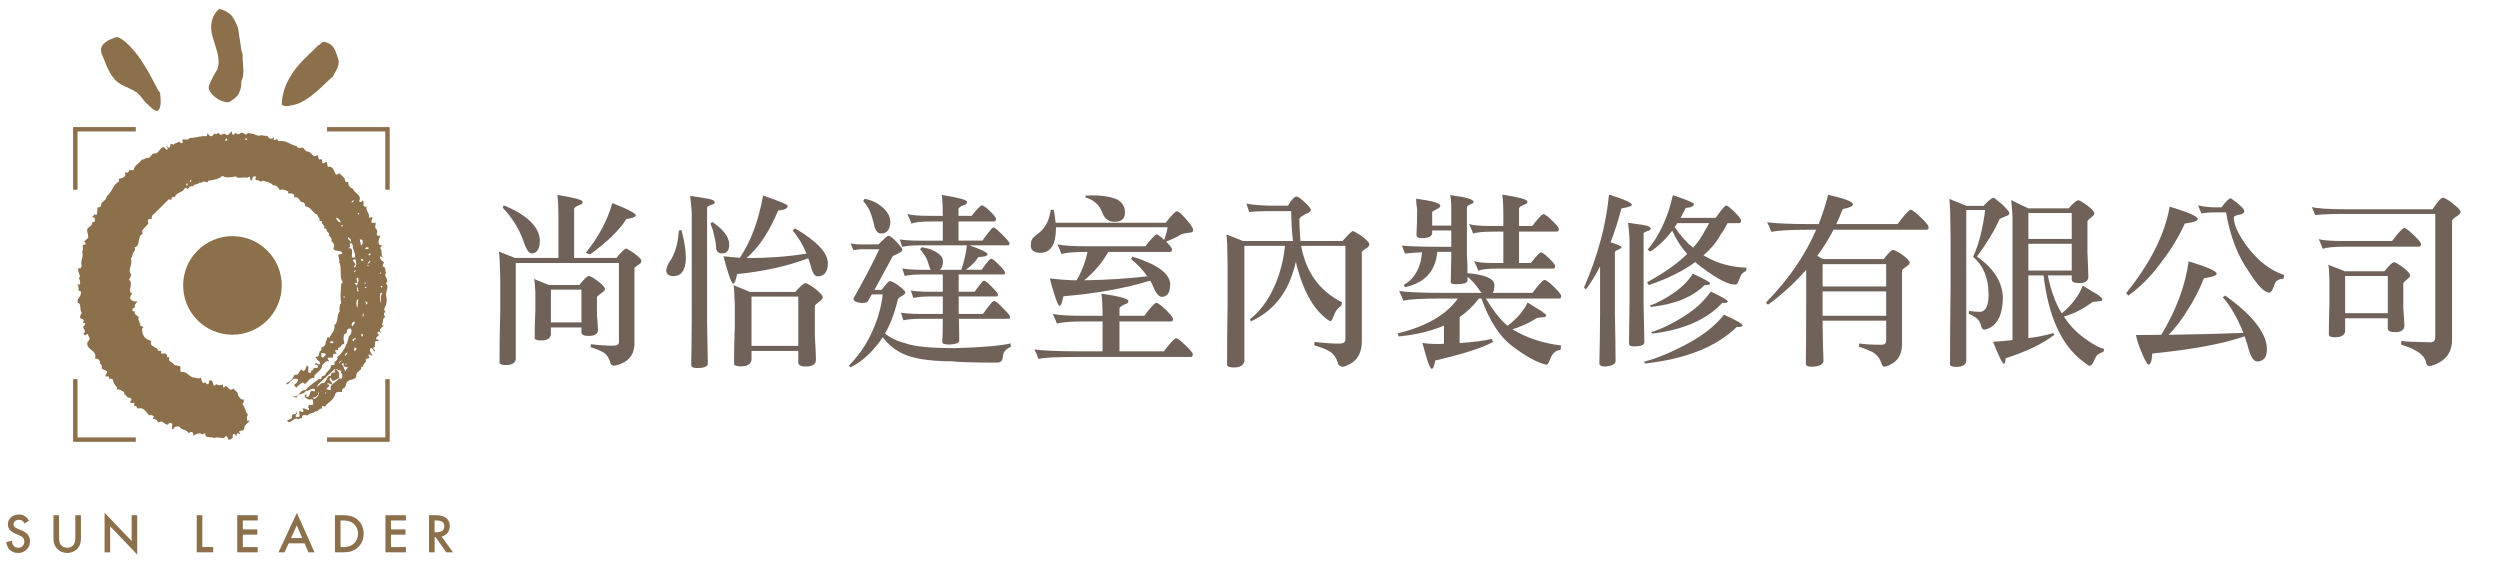
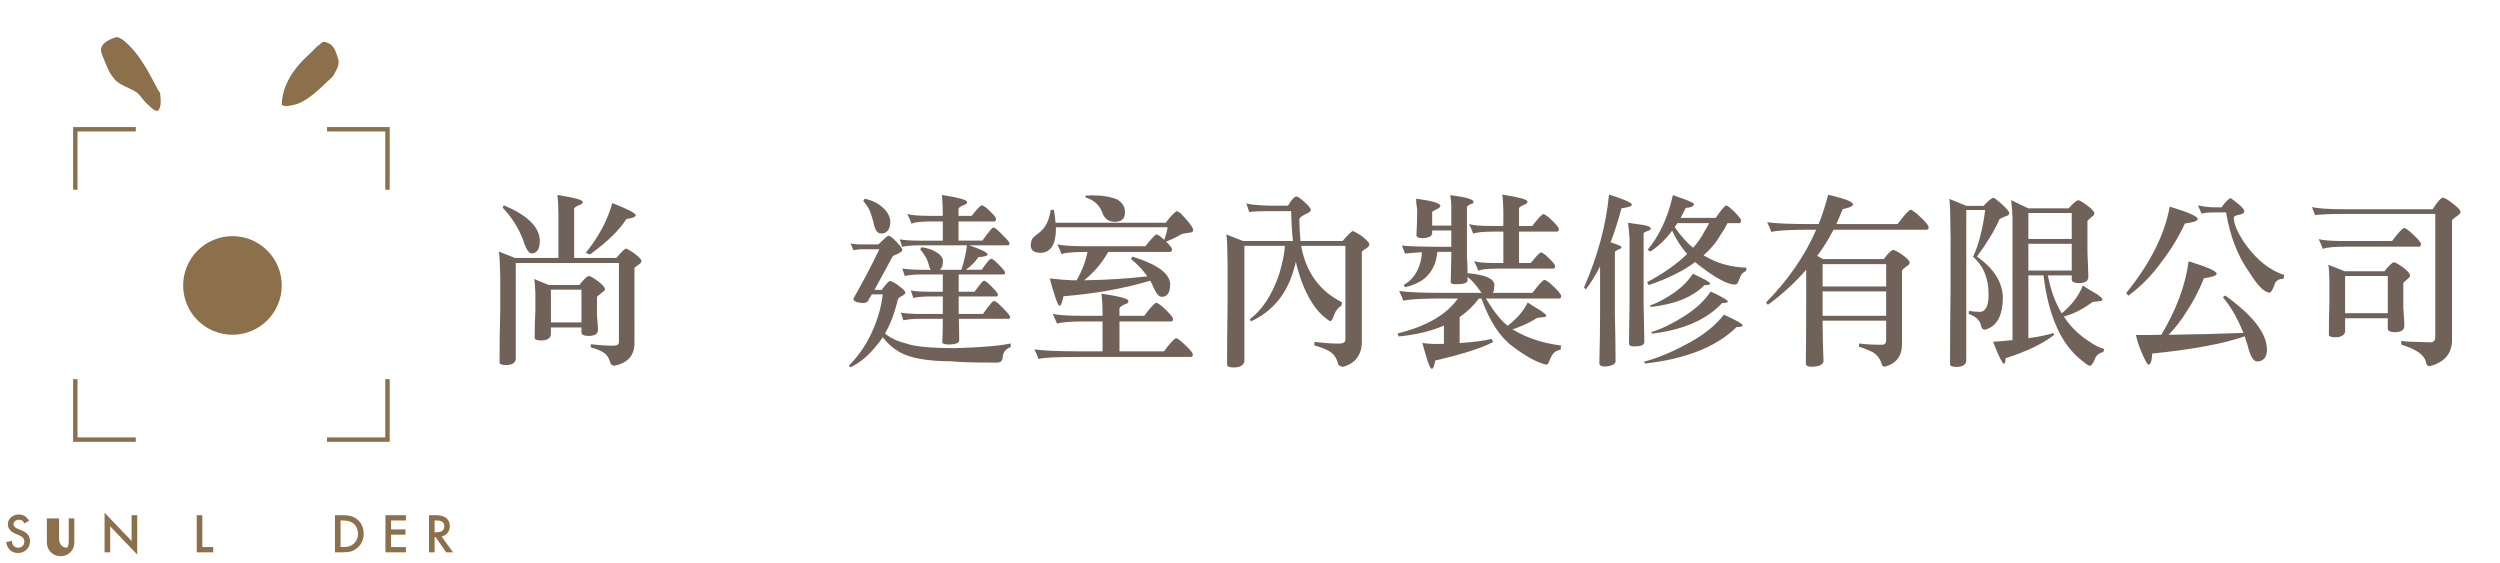
<svg xmlns="http://www.w3.org/2000/svg" version="1.1" id="圖層_1" x="0px" y="0px" width="284px" height="64px" viewBox="0 0 284 64" enable-background="new 0 0 284 64" xml:space="preserve">
  <g>
    <g>
      <g>
        <path fill="#8C6F4B" d="M3.297,59.153L2.782,59.46c-0.097-0.168-0.188-0.277-0.276-0.328c-0.091-0.059-0.208-0.088-0.352-0.088     c-0.177,0-0.323,0.051-0.439,0.15S1.54,59.417,1.54,59.565c0,0.207,0.152,0.373,0.458,0.498l0.421,0.172     c0.342,0.139,0.592,0.307,0.75,0.506c0.158,0.201,0.238,0.445,0.238,0.734c0,0.387-0.13,0.709-0.388,0.961     c-0.261,0.256-0.583,0.383-0.969,0.383c-0.366,0-0.668-0.109-0.906-0.326c-0.235-0.217-0.382-0.523-0.439-0.916l0.644-0.143     c0.029,0.248,0.08,0.42,0.153,0.514c0.131,0.182,0.322,0.273,0.573,0.273c0.198,0,0.362-0.066,0.494-0.199     c0.131-0.133,0.196-0.301,0.196-0.504c0-0.082-0.012-0.158-0.034-0.227c-0.022-0.066-0.059-0.131-0.106-0.188     c-0.049-0.057-0.11-0.111-0.188-0.16C2.361,60.894,2.27,60.847,2.165,60.8l-0.406-0.168c-0.577-0.244-0.865-0.6-0.865-1.07     c0-0.316,0.121-0.58,0.362-0.793c0.242-0.215,0.543-0.322,0.903-0.322C2.645,58.446,3.024,58.683,3.297,59.153z" />
-         <path fill="#8C6F4B" d="M6.709,58.528v2.537c0,0.361,0.06,0.627,0.178,0.793c0.177,0.242,0.425,0.363,0.745,0.363     c0.322,0,0.571-0.121,0.748-0.363c0.118-0.162,0.177-0.426,0.177-0.793v-2.537h0.636v2.713c0,0.445-0.138,0.811-0.414,1.098     c-0.312,0.32-0.693,0.48-1.146,0.48s-0.834-0.16-1.144-0.48c-0.276-0.287-0.415-0.652-0.415-1.098v-2.713H6.709z" />
+         <path fill="#8C6F4B" d="M6.709,58.528v2.537c0,0.361,0.06,0.627,0.178,0.793c0.177,0.242,0.425,0.363,0.745,0.363     c0.118-0.162,0.177-0.426,0.177-0.793v-2.537h0.636v2.713c0,0.445-0.138,0.811-0.414,1.098     c-0.312,0.32-0.693,0.48-1.146,0.48s-0.834-0.16-1.144-0.48c-0.276-0.287-0.415-0.652-0.415-1.098v-2.713H6.709z" />
        <path fill="#8C6F4B" d="M11.879,62.743v-4.5l3.073,3.215v-2.93h0.636v4.471l-3.073-3.207v2.951H11.879z" />
        <path fill="#8C6F4B" d="M22.983,58.528v3.617h1.239v0.598h-1.875v-4.215H22.983z" />
-         <path fill="#8C6F4B" d="M29.275,59.126h-1.689v1.014h1.641v0.598h-1.641v1.408h1.689v0.598H26.95v-4.215h2.325V59.126z" />
-         <path fill="#8C6F4B" d="M34.597,61.72h-1.804l-0.47,1.023h-0.686l2.085-4.479l2.012,4.479H35.04L34.597,61.72z M34.337,61.122     l-0.625-1.434l-0.654,1.434H34.337z" />
        <path fill="#8C6F4B" d="M38.05,62.743v-4.215h0.884c0.425,0,0.759,0.043,1.005,0.127c0.264,0.08,0.503,0.221,0.718,0.416     c0.435,0.396,0.652,0.918,0.652,1.564c0,0.648-0.227,1.172-0.68,1.572c-0.228,0.199-0.466,0.34-0.715,0.418     c-0.233,0.078-0.563,0.117-0.991,0.117H38.05z M38.686,62.146h0.287c0.285,0,0.522-0.031,0.712-0.09     c0.189-0.064,0.36-0.166,0.513-0.303c0.313-0.287,0.47-0.658,0.47-1.117c0-0.463-0.154-0.836-0.464-1.125     c-0.278-0.256-0.688-0.385-1.23-0.385h-0.287V62.146z" />
        <path fill="#8C6F4B" d="M46.111,59.126h-1.689v1.014h1.641v0.598h-1.641v1.408h1.689v0.598h-2.325v-4.215h2.325V59.126z" />
        <path fill="#8C6F4B" d="M50.163,60.946l1.304,1.797h-0.777l-1.203-1.725h-0.115v1.725h-0.636v-4.215h0.745     c0.557,0,0.959,0.105,1.206,0.314c0.273,0.232,0.409,0.541,0.409,0.922c0,0.299-0.085,0.555-0.256,0.77     S50.443,60.888,50.163,60.946z M49.371,60.464h0.202c0.603,0,0.903-0.23,0.903-0.691c0-0.43-0.293-0.646-0.879-0.646h-0.227     V60.464z" />
      </g>
    </g>
    <g>
      <g>
-         <path fill-rule="evenodd" clip-rule="evenodd" fill="#8C6F4B" d="M36.478,43.058c0.055-0.066,0.031-0.205,0.064-0.297     c0.154-0.023,0.248-0.102,0.396-0.133c0.123-0.465,0.697-0.602,0.66-1.123c0.092-0.041,0.227-0.035,0.365-0.033     c0.072-0.117,0.031-0.16,0.031-0.328c0.135-0.109,0.246-0.238,0.363-0.365c-0.004-0.082-0.018-0.158-0.066-0.199     c0.695-0.559,1.141-1.369,1.354-2.408c0.234-0.105,0.357-0.578,0.234-0.828c-0.434-0.102-0.482,0.178-0.498,0.496     c-0.494,0.09-0.354,0.748-0.266,1.189c-0.07,0.059-0.131,0.131-0.295,0.098c-0.025,0.264-0.244,0.33-0.43,0.432     c-0.029,0.121,0.057,0.176,0,0.23c-0.123,0.02-0.209-0.084-0.297,0c-0.051,0.232,0.184,0.328,0.133,0.461     c-0.1-0.023-0.143-0.098-0.297-0.064c-0.139,0.074-0.059,0.361-0.166,0.463c-0.141-0.059-0.383-0.033-0.531,0     c-0.049,0.221,0.137,0.217,0.137,0.396c-0.275-0.063-0.398,0.039-0.564,0.229c-0.047,0.055-0.17,0.15-0.199,0.199     c-0.049,0.082-0.021,0.211-0.064,0.297c-0.205,0.404-0.65,0.623-0.826,0.926c0,0.078,0,0.154,0,0.23     c-0.635-0.037-0.697,0.496-1.09,0.695c-0.053-0.068-0.117-0.127-0.197-0.164c-0.352,0.102-0.553,0.348-0.762,0.594     c-0.072-0.125-0.244-0.152-0.232-0.365c0.195-0.133,0.406-0.256,0.432-0.561c-0.684-0.455-0.943,0.641-1.389,0.527     c0.08-0.213,0.406-0.268,0.596-0.461c0.176-0.18,0.26-0.426,0.396-0.629c0.439,0.141,0.502-0.375,0.727-0.561     c0.172-0.027,0.123,0.162,0.297,0.133c0.229-0.104,0.275-0.385,0.365-0.629c0.357,0.191,0.029,0.469,0.197,0.826     c0.102-0.023,0.096,0.059,0.197,0.033c0.119-0.023,0.074-0.211,0.133-0.297c0.189,0.01,0.199-0.152,0.264-0.264     c0.121,0,0.242,0,0.363,0c0.086-0.037,0.107-0.135,0.098-0.264c-0.029-0.123-0.205-0.104-0.328-0.135     c-0.025-0.1,0.088-0.061,0.064-0.164c0.244-0.018,0.256,0.242,0.496,0.131c0.078-0.303-0.135-0.316-0.297-0.49     c-0.09-0.102-0.076-0.229-0.23-0.268c0.086-0.141,0.277-0.049,0.395-0.199c0.002-0.197,0.086-0.313,0.1-0.496     c0.082-0.018,0.07-0.127,0.197-0.1c0-0.109,0-0.219,0-0.33c0.182-0.061,0.322-0.162,0.432-0.295     c0.027-0.357,0.193-0.578,0.264-0.893c0.119-0.02,0.125,0.072,0.232,0.066c0.164-0.459,0.715-0.859,0.529-1.453     c0.518-0.197,0.236-1.193,0.625-1.521c-0.057-0.375-0.041-0.762,0.166-0.957c-0.125-0.788-0.041-1.335,0-2.147     c0.078-0.074,0.113-0.197,0.195-0.266c-0.463-0.413-0.063-1.696-0.428-2.212c0.143-0.327-0.168-0.6-0.066-0.895     c0.133-0.053,0.375,0,0.43-0.131c-0.088-0.449-0.949-0.127-1.021-0.594c0.24-0.303-0.016-0.651-0.23-0.791     c0.02-0.08,0.045-0.153,0.031-0.264c-0.068-0.242-0.357-0.259-0.295-0.629c-0.104-0.137-0.35-0.285-0.268-0.496     c-0.07-0.051-0.176-0.067-0.297-0.065c0.027-0.081,0.043-0.176,0.033-0.299c-0.143-0.108-0.297-0.209-0.264-0.493     c-0.033-0.075-0.209-0.012-0.299-0.034c0.15-0.342-0.217-0.438-0.23-0.729c-0.576-0.204-0.678-0.884-1.387-0.954     c0.027-0.352-0.164-0.479-0.463-0.499c-0.125-0.204-0.275-0.385-0.465-0.528c-0.156-0.021-0.23,0.046-0.328,0     c0.02-0.079,0.049-0.151,0.031-0.264c-0.145-0.153-0.42-0.232-0.691-0.166c-0.074-0.07,0.023-0.111,0-0.229     c-0.244-0.132-0.65-0.298-0.959-0.165c-0.189-0.24-0.291-0.568-0.762-0.529c-0.246-0.323-0.727-0.419-1.188-0.528     c-0.082,0.019-0.121,0.079-0.162,0.13c-0.18-0.122-0.383-0.228-0.631-0.197c-0.094-0.118,0.043-0.223,0.033-0.362     c-0.035-0.133-0.23-0.034-0.328-0.032c-0.082,0.116-0.088,0.309-0.135,0.462c-0.168-0.042-0.217-0.2-0.195-0.43     c-0.094,0.017-0.279-0.059-0.23,0.099c-0.451-0.14-1.158,0.171-1.422-0.164c-0.479,0.114-1.122,0.215-1.489-0.067     c-0.354,0.362-0.956,0.473-1.584,0.563c-0.072,0.026-0.042,0.154-0.132,0.163c-0.185,0.01-0.253-0.098-0.461-0.063     c-0.092,0.03-0.19,0.054-0.201,0.165c-0.193-0.158-0.321,0.062-0.46,0.098c-0.269,0.071-0.443,0.08-0.563,0.297     c-0.271-0.108-0.457,0.102-0.528,0.297c-0.105-0.056-0.175-0.154-0.33-0.16c-0.157,0.58-1.004,0.469-1.156,1.054     c-0.14-0.021-0.22,0.024-0.332,0.032c-0.085,0.046,0.022,0.232-0.029,0.232c-0.089,0.078-0.228,0.007-0.334,0     c-0.647,0.616-1.249,1.28-1.913,1.882c-0.014,0.159-0.021,0.25-0.035,0.331c-0.164,0.036-0.383,0.01-0.428,0.166     c0.008,0.134,0.055,0.227,0.063,0.361c-0.187,0.308-0.505,0.491-0.69,0.795c0,0.153-0.019,0.326,0.063,0.396     c-0.688,0.136-0.209,1.44-0.956,1.521c0.232,0.301-0.132,0.516-0.2,0.759c-0.063,0.235-0.037,0.334-0.195,0.462     c0.243,0.765-0.439,1.299,0.034,1.883c-0.076,0.166-0.095,0.391-0.233,0.495c-0.004,0.185,0.122,0.166,0.166,0.298     c0.16,0.496-0.385,1.261,0.229,1.356c-0.177,0.094-0.266,0.279-0.295,0.527c0.112,0.267,0.436,0.448,0.824,0.331     c-0.065,0.229-0.38,0.387-0.263,0.691c-0.078,0.082-0.185,0.125-0.297,0.164c0,0.068,0,0.137,0,0.199     c0.033,0.09,0.134,0.111,0.263,0.1c-0.104,0.424,0.374,0.475,0.463,0.693c0.008,0.016-0.066,0.164-0.066,0.164     c0.015,0.205,0.271,0.455,0.231,0.795c0.172,0.031,0.313,0.088,0.363,0.232c-0.124-0.037-0.106,0.07-0.164,0.098     c0.002,0.813,0.399,1.23,1.058,1.387c-0.314,0.73,0.698,0.594,0.792,1.125c0.11,0,0.221,0,0.331,0     c0.008,0.111-0.024,0.268,0.031,0.33c0.338-0.07,0.691-0.059,0.629,0.363c0.049,0.049,0.168,0.029,0.264,0.031     c-0.01,0.111-0.052,0.191-0.032,0.332c0.136,0.25,0.507,0.262,0.596,0.561c0.247,0.025,0.473,0.074,0.692,0.133     c0.004,0.227-0.018,0.482,0.033,0.66c0.822-0.158,0.963,0.729,1.717,0.627c0.033,0.1,0.2,0.066,0.297,0.1     c0.146,0.012,0.185-0.08,0.297-0.1c0.028,0.258,0.099,0.477,0.233,0.629c0.111,0.012,0.14-0.059,0.197-0.1     c0.13,0.057,0.18,0.197,0.329,0.23c0.197-0.01,0.111-0.307,0.199-0.43c0.047,0.002,0.094,0.006,0.101-0.031     c0.314,0.066,0.283,0.34,0.362,0.592c0.169,0.029,0.271-0.014,0.298-0.131c0.25,0.096,0.515,0.193,0.725,0     c0.096,0.074,0.039,0.297,0.103,0.398c0.141-0.023,0.142-0.188,0.297-0.197c0.224,0.168,0.517,0.664,0.824,0.262     c0.132,0.311,0.562,0.318,0.529,0.795c0.152,0.186,0.303,0.555,0.627,0.461c0.117,0.217-0.031,0.457-0.131,0.563     c0.35,0.266,0.313,0.92,0.662,1.189c-0.15,0.105-0.145,0.361-0.133,0.627c0.051,0.082,0.229,0.012,0.295,0     c-0.102,0.309-0.422,0.391-0.563,0.662c-0.029,0.164-0.049,0.348-0.131,0.461c-0.146,0.061-0.371,0.045-0.496,0.131     c-0.018,0.168,0.158,0.15,0.133,0.33c-0.102-0.041-0.154-0.133-0.33-0.098c-0.104,0.018-0.049,0.191-0.102,0.266     c-0.119-0.045-0.119-0.209-0.294-0.199c-0.166,0.023-0.132,0.244-0.132,0.426c-0.145,0.092-0.217,0.252-0.498,0.203     c-0.066-0.145-0.11-0.309-0.229-0.398c-0.166,0-0.175,0.156-0.267,0.232c-0.375,0.016-0.803-0.172-1.121,0     c-0.306-0.203-1.102,0.086-0.992-0.529c-0.187-0.021-0.268,0.064-0.331,0.164c-0.215-0.377-0.909-0.018-1.024,0.102     c-0.037-0.074,0.045-0.479-0.295-0.43c-0.139-0.008-0.139,0.125-0.267,0.129c-0.175-0.428-0.873-0.332-1.054-0.758     c-0.346-0.025-0.6,0.041-0.661,0.297c-0.095,0.029-0.086-0.047-0.168-0.033c-0.011-0.207,0.06-0.336,0.034-0.563     c-0.058-0.084-0.171-0.115-0.33-0.098c-0.078,0.074-0.123,0.186-0.264,0.199c-0.291-0.068-0.582-0.566-0.925-0.264     c-0.223-0.09-0.3-0.496-0.627-0.365c-0.092-0.092,0.065-0.217,0.065-0.332c-0.105-0.104-0.345-0.174-0.529-0.098     c-0.337-0.318-0.649-1.014-1.256-0.76c-0.118-0.057-0.182-0.168-0.229-0.299c-0.061,0-0.192-0.086-0.231,0     c-0.086-0.063,0.073-0.164,0.032-0.297c-0.056-0.139-0.385-0.01-0.495-0.098c-0.006-0.168,0.148-0.182,0.166-0.33     c-0.024-0.184-0.164-0.254-0.397-0.23c-0.172-0.113-0.228-0.35-0.46-0.396c0.007-0.076,0.05-0.123,0.031-0.232     c-0.258-0.109-0.47-0.354-0.794-0.297c-0.066-0.064-0.021-0.188,0-0.266c-0.297-0.186-0.436-0.529-0.529-0.924     c-0.103-0.045-0.292-0.045-0.396,0c0.012-0.129,0.002-0.246-0.066-0.297c-0.133,0-0.267,0-0.396,0     c0.063-0.215,0.251-0.301,0.231-0.596c-0.188-0.139-0.519-0.139-0.628-0.361c0.105-0.24-0.053-0.439-0.199-0.531     c0.104-0.379-0.218-0.529-0.558-0.561c0.333-0.908-0.972-0.949-0.862-1.75c0.025-0.18,0.264-0.293,0.264-0.492     c0.004-0.195-0.186-0.229-0.164-0.5c-0.237-0.061-0.241,0.111-0.396,0.135c-0.033-0.066-0.059-0.143-0.133-0.168     c0.003-0.137,0.155-0.129,0.165-0.264c-0.015-0.236-0.21-0.297-0.198-0.561c0.06-0.117,0.193-0.158,0.231-0.297     c0.017-0.16-0.18-0.109-0.265-0.166c0.019-0.113,0.089-0.176,0.1-0.297c-0.116-0.115-0.348-0.115-0.431-0.264     c-0.01-0.275,0.144-0.387,0.201-0.596c-0.313-0.205,0.015-1.051-0.463-1.09c-0.141-0.573,0.447-0.661,0.363-1.29     c-0.064-0.055-0.175-0.068-0.267-0.098c0.058-0.316-0.073-0.603-0.134-0.695c0.075-0.068,0.159,0.035,0.299,0     c0.051-0.315-0.055-0.649-0.13-0.727c-0.025-0.11,0.12-0.056,0.13-0.13c-0.043-0.336-0.244-0.668-0.23-0.959     c0.082-0.027,0.176-0.043,0.298-0.031c0.041-0.082,0.065-0.179,0.134-0.231c-0.246-0.555,0.277-1.101,0.03-1.655     c0.131-0.146,0.113-0.489,0.066-0.723c0.047-0.099,0.25-0.037,0.329-0.099c0.006-0.173-0.057-0.276-0.164-0.333     c0.159-0.14,0.323-0.272,0.463-0.427c0.04-0.405-0.163-0.564-0.1-0.993c0.182-0.271,0.582-0.322,0.563-0.793     c0.093,0.091,0.175-0.021,0.264-0.034c0.075-0.215,0.066-0.583-0.264-0.494c0.016-0.19,0.239-0.178,0.264-0.362     c0.055,0.044,0.11,0.085,0.232,0.063c0.124-0.183,0.058-0.559,0.1-0.824c0.121,0.024,0.14-0.058,0.262-0.034     c0.125-0.071,0.186-0.212,0.165-0.428c0.222-0.264,0.58-0.392,0.63-0.826c0.598-0.414,0.688-1.337,1.387-1.651     c-0.032-0.13-0.048-0.241,0.031-0.331c0.324-0.028,0.553-0.154,0.694-0.365c-0.004-0.14-0.065-0.241,0-0.361     c0.105-0.007,0.142,0.058,0.265,0.033c0.086-0.066,0.173-0.135,0.165-0.299c0.158,0.054,0.331,0.028,0.498,0     c0.125-0.585,0.674-0.756,0.956-1.188c0.269,0.081,0.437-0.276,0.725-0.165c0.262-0.101,0.357-0.37,0.564-0.528     c0.617,0.154,0.736-0.681,1.122-0.693c0.24-0.009,0.217,0.204,0.43,0.297c0.154-0.118,0.02-0.349-0.1-0.396     c0.162-0.119,0.167,0.206,0.396,0.133c0.133-0.066,0.009-0.39,0.164-0.429c0.125,0.018,0.21,0.075,0.299,0.131     c0.066-0.254,0.437-0.203,0.595-0.364c0.16-0.018,0.128,0.16,0.265,0.165c0.081,0.005,0.102-0.052,0.164-0.066     c-0.007-0.177-0.055-0.271,0.033-0.396c0.268,0.079,0.653,0.119,0.759-0.131c0.591,0.025,1.249-0.266,1.885-0.201     c0.11-0.021,0.105-0.158,0.098-0.297c0.217,0.062,0.223,0.306,0.463,0.297c0.173-0.004,0.272-0.189,0.395-0.33     c0.138,0.247,0.31-0.032,0.465-0.065c0.032,0.113,0.083,0.202,0.197,0.23c0.197,0,0.286-0.11,0.465-0.132     c0.116,0.057,0.14,0.21,0.359,0.168c0.208-0.106,0.285-0.336,0.498-0.431c-0.032,0.172-0.053,0.336,0.1,0.395     c0.14-0.002,0.178-0.106,0.231-0.194c0.195,0.009,0.199,0.13,0.363,0.13c0.16,0,0.24-0.158,0.361-0.166     c0.229-0.017,0.256,0.144,0.496,0.198c0.152,0.021,0.145-0.119,0.232-0.162c0.479,0.033,0.857,0.176,1.223,0.326     c0.346-0.18,0.572,0.033,1.023,0c0.055,0.26,0.498,0.492,0.662,0.166c0.127-0.029-0.047,0.236,0.066,0.299     c0.18,0.02,0.314-0.014,0.328-0.166c0.049,0.116,0.119,0.209,0.199,0.297c0.945-0.144,1.293,0.451,2.078,0.563     c0,0.101,0.072,0.13,0.104,0.199c0.188-0.011,0.42,0.022,0.561-0.033c0.234,0.16,0.266,0.525,0.725,0.461     c0.191,0.173,0.367,0.361,0.563,0.527c0.172,0.008,0.195-0.133,0.396-0.098c0.15,0.056,0.045,0.373,0.164,0.462     c0.156-0.011,0.191-0.04,0.332,0c0.018,0.12,0.055,0.222,0,0.33c0.02,0.035,0.074,0.035,0.064,0.102     c0.264,0.054,0.248-0.173,0.498-0.132c0.064,0.151-0.004,0.44,0.133,0.529c0.582-0.104,0.67,0.523,0.889,0.891     c0.199,0.022,0.256-0.099,0.363-0.167c0.287,0.286,0.674,0.472,0.729,0.989c0.113,0.063,0.16-0.003,0.295,0     c0.012,0.446,0.225,0.682,0.564,0.795c0.121,0.532,1.037,0.673,0.693,1.355c-0.023,0.09,0.063,0.063,0.063,0.13     c0.203,0.026,0.297-0.058,0.332-0.198c0.137,0.111,0.09,0.396,0.1,0.627c0.041,0.101,0.174,0.116,0.33,0.101     c-0.07,0.591,0.371,0.665,0.297,1.257c0.18,0.036,0.195-0.092,0.361-0.067c0.092,0.207-0.242,0.431-0.027,0.66     c0.164,0.04,0.295-0.071,0.396,0c0.068,0.194-0.061,0.318-0.037,0.495c0.023,0.158,0.197,0.23,0.232,0.4     c0.047,0.207-0.135,0.367,0.033,0.561c0.105,0.005,0.242-0.025,0.297,0.031c-0.072,0.359-0.311,0.567-0.098,0.96     c0.043,0.106,0.227,0.079,0.332,0.13c-0.051,0.106-0.199,0.114-0.201,0.266c-0.027,0.172,0.113,0.172,0.133,0.295     c-0.004,0.278-0.031,0.585,0.131,0.697c-0.061,0.078-0.193-0.048-0.328,0c0.021,0.36,0.293,0.474,0.494,0.658     c-0.109,0.162-0.191,0.229-0.166,0.396c0.025,0.136,0.146,0.069,0.232,0.197c0.133,0.198,0.014,0.448,0.164,0.597     c-0.299,0.213,0.102,0.626,0.133,0.923c-0.01,0.11-0.129,0.11-0.133,0.231c-0.02,0.12,0.111,0.19,0.133,0.297     c0.068,0.338-0.205,0.691-0.133,1.156c0.033,0.197,0.064,0.406,0.035,0.728c-0.055,0.535-0.484,0.789-0.1,1.092     c-0.281,0.09-0.186,0.438-0.033,0.594c-0.361,0.066-0.225,0.637-0.396,0.893c0.012,0.074,0.162,0.012,0.23,0.031     c-0.141,0.217-0.719,0.494-0.33,0.826c-0.104,0.1-0.119-0.166-0.297-0.1c-0.035,0.021-0.035,0.076-0.1,0.066     c-0.023,0.189,0.064,0.266,0.199,0.299c-0.125,0.129-0.293,0.215-0.363,0.396c-0.004,0.178,0.229,0.121,0.33,0.199     c-0.066,0.193-0.273,0.051-0.432,0.162c-0.029,0.189-0.053,0.441,0,0.629c-0.105-0.018-0.164,0.01-0.197,0.064     c-0.057,0.244,0.262,0.256,0.168,0.43c-0.264-0.025-0.168-0.404-0.5-0.361c-0.195,0.303,0.131,0.633,0.232,0.857     c-0.127,0.084-0.248-0.268-0.463-0.098c0.01,0.168,0.092,0.262,0.133,0.395c-0.221-0.021-0.365,0.031-0.461,0.131     c0.178,0.432-0.342,0.393-0.264,0.83c-0.078,0-0.154,0-0.232,0c0.023,0.131-0.031,0.188-0.035,0.295     c-0.236,0.215-0.566,0.334-0.527,0.828c-0.18,0.385-0.762,0.281-1.023,0.561c-0.184,0.189-0.105,0.467-0.299,0.693     c-0.203,0.051-0.361,0.277-0.297,0.494c-0.326-0.051-0.623-0.049-0.758,0.166c-0.127,0.766-0.838,0.949-1.191,1.488     c-0.107-0.004-0.125-0.094-0.264-0.07c-0.107,0.016-0.051,0.191-0.064,0.299c-0.42-0.08-0.408,0.42-0.76,0.297     c-0.191,0.26-0.699,0.207-0.893,0.463c-0.285-0.047-0.723-0.127-0.594,0.332c-0.191-0.086-0.293,0.098-0.463,0.098     c-0.072,0-0.135-0.08-0.234-0.064c-0.42,0.063-0.742,0.719-1.021,0.197c0.211-0.074,0.455-0.119,0.561-0.297     c-0.098-0.316,0.104-0.422,0.396-0.428c0.131,0.018,0.057-0.264,0.164-0.168c0.146,0.117-0.205,0.209-0.129,0.463     c0.07,0.143,0.373,0.051,0.43-0.035c0.016-0.225-0.059-0.357-0.035-0.592c0.191-0.025,0.279,0.189,0.463,0.068     c0.045-0.191-0.074-0.213-0.102-0.334c0.209-0.107,0.475,0.121,0.73,0.166c0.072-0.141-0.037-0.26-0.1-0.363     c0.029-0.094,0.102-0.143,0.131-0.232c0.162-0.002,0.35,0.018,0.463-0.033c-0.033-0.217,0.01-0.518-0.131-0.627     c-0.375,0.162-0.709-0.07-0.857-0.33c0.031-0.109,0.09-0.195,0.229-0.197c-0.027,0.08-0.043,0.178-0.033,0.297     c0.502,0.051,0.307-0.6,0.629-0.727c0.096,0.023,0.145,0.1,0.297,0.066c0.086-0.006,0.066-0.111,0.066-0.199     c-0.355-0.283-0.645,0.193-1.059,0.166c-0.143,0.438-0.938,0.227-0.992,0.76c-0.16-0.016-0.303-0.049-0.428-0.098     c0.072-0.139,0.199-0.014,0.299-0.035c0.43-0.096,0.498-0.773,1.09-0.727c0.471-0.486,1.02-0.895,1.584-1.289     C36.357,43.024,36.375,43.081,36.478,43.058z M25.575,15.972c0.131,0.099,0.248-0.047,0.295-0.131     c-0.118,0.029-0.025-0.152-0.129-0.134C25.688,15.798,25.55,15.806,25.575,15.972z M27.886,15.905c0.059,0,0.109,0,0.168,0     c0.008-0.143-0.059-0.208-0.201-0.198C27.853,15.785,27.912,15.806,27.886,15.905z M21.512,20.595     c0.109-0.043,0.027,0.108,0.132,0.064c0.077-0.03,0.107-0.111,0.101-0.228C21.626,20.445,21.602,20.551,21.512,20.595z      M21.28,21.09c-0.003-0.099,0.097-0.232-0.032-0.264C21.12,20.857,21.107,21.099,21.28,21.09z M39.943,22.974     c0.1,0.058,0.203-0.11,0.268-0.197C40.111,22.72,39.939,22.826,39.943,22.974z M40.804,24.361     c0.07-0.078-0.074-0.146-0.133-0.196C40.615,24.271,40.652,24.373,40.804,24.361z M38.722,25.286     c-0.1-0.276-0.248-0.501-0.563-0.561C38.269,24.991,38.4,25.233,38.722,25.286z M38.755,25.747     c0.125,0.006,0.178-0.066,0.195-0.165C38.865,25.51,38.746,25.62,38.755,25.747z M39.88,27.5c0.074-0.279-0.17-0.453-0.363-0.563     C39.457,27.188,39.753,27.324,39.88,27.5z M41,27.864c0.275,0.002,0.225-0.504,0.133-0.662c-0.051,0.091-0.148-0.046-0.266,0     C40.939,27.431,40.949,27.704,41,27.864z M39.746,27.631c-0.02,0.167,0.031,0.255,0.035,0.396     c-0.012,0.094-0.264,0.11-0.168,0.199c0.059-0.101,0.18,0.02,0.268,0c0.225,0.215,0.055,0.625,0.098,1.023     c0.121,0,0.242,0,0.363,0c0.045-0.599-0.313-0.879-0.266-1.385c-0.055-0.111-0.119-0.209-0.195-0.301     C39.914,27.665,39.802,27.623,39.746,27.631z M41.496,28.259c0.072,0.063,0.242,0.021,0.363,0.033c0-0.066,0-0.131,0-0.197     C41.669,28.075,41.5,28.086,41.496,28.259z M41.859,28.952c0.037,0.009,0.055,0.038,0.066,0.066     c0.107-0.026,0.176-0.091,0.199-0.197C42.027,28.748,41.876,28.841,41.859,28.952z M41,29.45     c-0.01,0.174,0.145,0.186,0.299,0.197c-0.066-0.134-0.104-0.188-0.166-0.267C41.113,29.425,41.062,29.443,41,29.45z      M40.076,29.581c0.123,0.13,0.201,0.304,0.299,0.463c-0.031,0.13-0.217,0.111-0.164,0.329c0.416-0.018,0.24-0.662,0.164-0.923     C40.226,29.444,40.134,29.496,40.076,29.581z M41.761,29.945c0.094,0.041,0.406-0.249,0.264-0.333     C41.96,29.747,41.798,29.78,41.761,29.945z M41.761,30.242c0.074,0.009,0.125-0.009,0.129-0.068     c-0.076-0.01-0.07-0.101-0.129-0.13C41.787,30.158,41.701,30.181,41.761,30.242z M40.175,30.936     c0.133-0.022,0.238-0.071,0.232-0.23C40.269,30.719,40.224,30.83,40.175,30.936z M43.181,31.133     c0.02-0.09,0.137-0.083,0.133-0.197C43.205,30.936,43.05,31.097,43.181,31.133z M40.507,31.594     c-0.025,0.234,0.072,0.349,0.131,0.499c-0.121,0.02-0.252,0.034-0.363,0.063c0.078,0.108,0.166,0.208,0.264,0.297     c0.092-0.265,0.316-0.679,0.1-0.957C40.65,31.584,40.572,31.582,40.507,31.594z M41.398,32.124     c-0.006,0.083,0.051,0.104,0.098,0.133c0.047-0.043,0.051-0.162-0.033-0.164C41.458,32.116,41.435,32.129,41.398,32.124z      M43.281,32.686c0.094-0.027,0.148-0.094,0.166-0.197c-0.066,0-0.133,0-0.199,0C43.224,32.586,43.304,32.586,43.281,32.686z      M41.431,32.75c0.08-0.051,0.223-0.041,0.23-0.164C41.531,32.586,41.416,32.602,41.431,32.75z M40.507,32.686     c0.15,0.123-0.078,0.427,0.197,0.427c-0.002-0.055,0.008-0.102,0.033-0.13c-0.166-0.021-0.074-0.213-0.033-0.297     C40.609,32.657,40.603,32.657,40.507,32.686z M43.181,33.348c0.02,0.363-0.057,0.825,0.1,1.056     c0.012-0.409-0.076-0.913,0.166-1.091C43.343,33.18,43.304,33.322,43.181,33.348z M39.052,33.809     c0.082,0.002,0.137-0.02,0.166-0.066c-0.082-0.018-0.121-0.08-0.166-0.133C39.017,33.713,39.05,33.686,39.052,33.809z      M40.572,34.962c0.105-0.254,0.063-0.664,0.133-0.956C40.378,34.004,40.486,34.778,40.572,34.962z M41.562,34.601     c0.107-0.002,0.111-0.111,0.199-0.131c-0.033-0.133-0.129-0.197-0.23-0.264C41.515,34.36,41.589,34.435,41.562,34.601z      M41.232,35.991c0.086-0.059,0.07-0.221,0.066-0.367c-0.031,0-0.066,0-0.1,0C41.222,35.735,41.156,35.933,41.232,35.991z      M40.044,37.079c0.035-0.221,0.35-0.291,0.23-0.563C40.05,36.546,39.81,36.899,40.044,37.079z M41.068,38.202     c0.055,0,0.109,0,0.164,0c0.021-0.176-0.029-0.279-0.164-0.299C41.011,38.013,41.052,38.085,41.068,38.202z M40.044,38.532     c-0.014,0.137,0.01,0.234,0.131,0.234c0.072-0.051,0.057-0.295,0.199-0.166c-0.035-0.098,0.051-0.23,0-0.232     C40.255,38.415,40.179,38.503,40.044,38.532z M37.5,38.929c0.098,0.055,0.246,0.094,0.365,0.033     c0.016-0.104-0.049-0.129-0.068-0.195C37.628,38.751,37.503,38.776,37.5,38.929z M40.238,39.854c0.17,0,0.219-0.113,0.27-0.232     c-0.066-0.055-0.078-0.166-0.232-0.133C40.212,39.56,40.253,39.733,40.238,39.854z M39.183,40.415     c0.164-0.061,0.238-0.201,0.301-0.363C39.314,40.103,39.175,40.187,39.183,40.415z M36.507,40.116     c-0.051,0.117,0.029,0.246,0,0.432c0.082,0.029,0.143,0.076,0.268,0.066c-0.01-0.207,0.227-0.17,0.229-0.365     C36.884,40.089,36.789,40.089,36.507,40.116z M38.492,41.341c0.082-0.168,0.234-0.271,0.361-0.398     C38.65,40.968,38.472,41.202,38.492,41.341z M38.822,41.405c0.281,0.16,0.215,0.67,0.529,0.795     c-0.17-0.189,0.092-0.346,0.195-0.463c-0.195-0.021-0.709-0.082-0.461-0.43c-0.076-0.012-0.123-0.051-0.232-0.035     C38.855,41.333,38.847,41.376,38.822,41.405z M39.251,41.405c0.031,0,0.064,0,0.1,0c-0.008-0.059,0.031-0.164-0.068-0.133     C39.273,41.319,39.238,41.337,39.251,41.405z M37.599,44.313c-0.271-0.656,0.652-0.887,0.924-1.322     c0.109,0.057,0.211,0.02,0.33,0c0.043-0.223,0.084-0.57-0.131-0.627c0.059-0.041,0.025-0.172,0.066-0.23     c-0.277-0.055-0.482-0.18-0.758-0.23c-0.525,0.48-1.082,1.014-1.588,1.484c-0.172,0.158-0.391,0.338-0.43,0.561     c0.201-0.066,0.404-0.502,0.762-0.428c0.371-0.152,0.299-0.756,0.725-0.857c0.051,0.002,0.025,0.082,0.1,0.064     c-0.037-0.313,0.105-0.441,0.432-0.396c0.018-0.121-0.047-0.328,0.029-0.395c0.242,0.078,0.408,0.236,0.463,0.492     c0.051,0.238-0.096,0.396,0.033,0.496c-0.334,0.113-0.871,0.703-0.957-0.033c-0.371,0.146,0.014,0.451,0.133,0.598     c0.018,0.113-0.029,0.168-0.098,0.195c-0.125-0.027-0.428-0.328-0.463-0.033c0.076,0.025,0.242,0.006,0.264,0.164     c-0.127,0.143-0.275,0.256-0.396,0.4C37.242,44.208,37.474,44.353,37.599,44.313z M36.177,44.81     c-0.189,0.117-0.25,0.363-0.594,0.33c0.008,0.104,0.025,0.197,0.133,0.197c0.225-0.172,0.482-0.309,0.527-0.658     c-0.061-0.016-0.004-0.152-0.133-0.1C36.111,44.681,36.152,44.737,36.177,44.81z M36.904,44.71     c0.084,0.006,0.137-0.018,0.168-0.064c-0.039-0.01-0.023-0.039,0-0.066C36.962,44.569,36.912,44.614,36.904,44.71z" />
        <circle fill-rule="evenodd" clip-rule="evenodd" fill="#8C6F4B" cx="26.405" cy="32.426" r="5.6" />
-         <path fill-rule="evenodd" clip-rule="evenodd" fill="#8C6F4B" d="M24.914,1.002c0.037-0.005,0.043,0.012,0.044,0.031     c0.474,0.087,0.848,0.301,1.188,0.582c0.358,0.299,0.587,0.825,0.777,1.294c0.021,0.051,0.08,0.114,0.09,0.152     c0.107,0.381,0.102,0.786,0.184,1.168c0.105,0.497,0.15,1.123,0.229,1.508c0.029,0.149,0.115,0.28,0.137,0.432     c0.025,0.173-0.018,0.377,0,0.552c0.02,0.196,0.033,0.37,0.047,0.554c0.039,0.572,0.07,1.146-0.047,1.599     c-0.025,0.103-0.127,0.23-0.137,0.341c-0.029,0.297-0.002,0.658-0.137,1.014c-0.045,0.117-0.08,0.228-0.137,0.34     c-0.139,0.262-0.271,0.443-0.64,0.706c-0.217,0.154-0.405,0.317-0.595,0.337c-0.344,0.042-0.943-0.215-1.143-0.337     c-0.482-0.3-0.978-0.824-1.048-1.199c-0.067-0.351,0.111-0.556,0.228-0.831c0.205-0.48,0.369-0.768,0.64-1.199     c0.193-0.306,0.282-0.745,0.228-1.323c-0.087-0.943-0.521-1.902-0.73-2.767C23.83,2.871,24.028,1.753,24.914,1.002z" />
        <path fill-rule="evenodd" clip-rule="evenodd" fill="#8C6F4B" d="M36.757,4.742c1.297,0.203,1.408,1.254,1.703,2.107     c0.086,0.705-0.326,1.221-0.629,1.812c-0.844,0.76-1.846,1.844-2.955,2.566c-0.609,0.396-1.045,0.63-1.84,0.758     c-0.25,0.042-0.469,0.095-0.672,0.065c-0.115-0.016-0.227-0.136-0.359-0.098c0.02-1.686,0.717-3.027,1.658-4.248     c0.535-0.69,1.193-1.293,1.84-1.908c0.219-0.21,0.412-0.439,0.627-0.625c0.035-0.03,0.111-0.048,0.133-0.066     C36.404,4.99,36.533,4.805,36.757,4.742z" />
        <path fill-rule="evenodd" clip-rule="evenodd" fill="#8C6F4B" d="M17.945,12.58c-0.315,0.061-0.575-0.178-0.777-0.361     c-0.103-0.09-0.203-0.185-0.312-0.288c-0.046-0.041-0.108-0.092-0.154-0.143c-0.051-0.053-0.118-0.104-0.156-0.144     c-0.369-0.406-0.678-0.919-1.129-1.225c-0.021-0.015-0.099,0.021-0.115,0c-0.01-0.009,0.012-0.063,0-0.073     c-0.769-0.42-1.629-0.664-2.256-1.293c-0.059-0.141-0.173-0.229-0.272-0.36c-0.416-0.537-0.712-1.329-0.974-1.979     c-0.161-0.402-0.447-0.873-0.271-1.366c0.194-0.551,1.098-0.97,1.673-1.117c0.104-0.026,0.066-0.024,0.156,0     c0.56,0.15,1.153,0.751,1.594,1.226c0.479,0.516,0.867,1.056,1.206,1.58c0.188,0.293,0.383,0.579,0.545,0.865     c0.404,0.717,0.801,1.456,1.205,2.229c0.073,0.14,0.156,0.289,0.272,0.398C18.219,11.049,18.415,12.13,17.945,12.58z" />
      </g>
      <polyline fill="none" stroke="#8C6F4B" stroke-width="0.5" points="8.556,21.554 8.556,14.685 15.425,14.685   " />
      <polyline fill="none" stroke="#8C6F4B" stroke-width="0.5" points="15.425,49.94 8.556,49.94 8.556,43.071   " />
      <polyline fill="none" stroke="#8C6F4B" stroke-width="0.5" points="44.019,43.071 44.019,49.94 37.15,49.94   " />
      <polyline fill="none" stroke="#8C6F4B" stroke-width="0.5" points="37.15,14.685 44.019,14.685 44.019,21.554   " />
    </g>
  </g>
  <g>
    <g>
      <path fill="#706259" d="M66.195,22.937c0,0.171-0.124,0.3-0.367,0.344c-0.406,0.17-0.606,0.318-0.606,0.447v5.571h4.801    c0.588-0.704,0.955-1.067,1.118-1.067c0.16,0.064,0.446,0.236,0.871,0.514c0.548,0.427,0.831,0.704,0.853,0.875    c0,0.17-0.101,0.32-0.287,0.427c-0.182,0.106-0.345,0.236-0.504,0.385V39.1c-0.04,1.323-0.792,2.135-2.294,2.456    c-0.323-0.063-0.464-0.215-0.464-0.427c-0.142-0.47-0.367-0.812-0.668-1.025c-0.326-0.236-0.853-0.449-1.56-0.662    c0.018-0.128,0.04-0.234,0.04-0.342c1.012,0.127,1.843,0.171,2.511,0.171c0.446,0,0.671-0.13,0.671-0.406v-8.988H58.591v10.953    c-0.08,0.426-0.465,0.641-1.114,0.641c-0.407,0-0.649-0.086-0.729-0.215c0-2.006,0.018-3.97,0.08-5.891v-3.865    c-0.041-1.645-0.08-2.626-0.164-2.927l1.825,0.727h4.947v-4.866c0-0.94-0.04-1.708-0.12-2.285    C65.222,22.447,66.195,22.702,66.195,22.937z M61.328,27.292c0,0.599-0.102,0.983-0.305,1.196    c-0.159,0.214-0.363,0.299-0.646,0.299c-0.327,0-0.65-0.556-1.016-1.686c-0.504-1.281-1.256-2.455-2.25-3.503    c0.021-0.085,0.062-0.192,0.123-0.277C59.89,24.433,61.248,25.755,61.328,27.292z M62.34,32.375h3.469    c0.526-0.663,0.889-1.004,1.092-1.024c0.186,0.021,0.548,0.232,1.096,0.64c0.486,0.385,0.73,0.682,0.73,0.854    c0,0.127-0.124,0.257-0.324,0.383c-0.327,0.257-0.529,0.407-0.588,0.492v2.134c0.08,0.832,0.12,1.366,0.12,1.603    c0,0.47-0.363,0.704-1.053,0.704c-0.53,0-0.813-0.128-0.831-0.385v-0.576h-3.469v0.833c-0.08,0.427-0.443,0.642-1.093,0.642    c-0.406,0-0.671-0.066-0.751-0.215c0-1.066,0.021-2.114,0.08-3.139v-2.07c-0.04-0.875-0.08-1.389-0.16-1.559L62.34,32.375z     M66.053,32.909h-3.469v3.714h3.469V32.909z M72.233,24.454c-0.04,0.192-0.384,0.341-1.074,0.427    c-0.81,1.28-2.188,2.604-4.115,4.013c-0.16-0.043-0.324-0.084-0.505-0.17c1.459-1.795,2.472-3.694,3.02-5.658    C71.344,23.77,72.233,24.24,72.233,24.454z" />
-       <path fill="#706259" d="M77.913,29.406c-0.043,1.28-0.508,1.944-1.379,1.965c-0.548,0-0.831-0.214-0.853-0.641    c0.022-0.343,0.182-0.726,0.486-1.153c0.406-0.619,0.667-1.388,0.831-2.285c0.04-0.383,0.08-0.746,0.124-1.108    c0.08,0,0.16-0.022,0.283-0.065C77.728,27.25,77.913,28.34,77.913,29.406z M80.425,22.574c0.508,0.085,0.77,0.235,0.77,0.406    c0,0.127-0.12,0.234-0.345,0.277c-0.363,0.127-0.526,0.234-0.526,0.298V36.56c0.041,2.24,0.062,3.799,0.084,4.739    c0,0.342-0.429,0.512-1.26,0.512c-0.424,0-0.628-0.129-0.628-0.385c0.022-0.789,0.04-2.411,0.062-4.933V24.154    c-0.04-0.641-0.101-1.281-0.181-1.9C79.045,22.34,79.717,22.447,80.425,22.574z M82.838,27.784c0,0.662-0.265,1.003-0.792,1.003    c-0.486,0-0.707-0.255-0.707-0.769c0-0.191-0.044-0.449-0.102-0.79c-0.084-0.341-0.164-0.704-0.265-1.11    c-0.124-0.341-0.203-0.575-0.265-0.727c0.124-0.106,0.204-0.17,0.226-0.17C82.188,26.076,82.838,26.929,82.838,27.784z     M84.054,29.279c1.255-1.881,2.13-4.25,2.634-7.068c1.865,0.641,2.798,1.025,2.798,1.174c0,0.3-0.363,0.47-1.096,0.535    c-0.972,2.368-2.167,4.163-3.585,5.4c2.471,0,4.743-0.17,6.812-0.511c-0.446-1.067-0.977-1.944-1.564-2.626    c0-0.022,0.083-0.107,0.265-0.236c2.475,1.451,3.709,2.755,3.731,3.929c0,0.685-0.182,1.132-0.548,1.345    c-0.164,0.13-0.362,0.17-0.649,0.17c-0.323,0-0.588-0.447-0.809-1.386c-0.081-0.215-0.142-0.447-0.225-0.662    c-2.392,0.896-5.088,1.495-8.086,1.793c-0.141,0.726-0.287,1.089-0.446,1.089c-0.083,0-0.226-0.256-0.429-0.812    c-0.323-0.981-0.544-1.751-0.667-2.305C82.798,29.194,83.426,29.236,84.054,29.279z M85.208,33.164h5.132    c0.566-0.641,0.951-0.981,1.176-1.003c0.182,0.021,0.566,0.256,1.154,0.684c0.526,0.427,0.792,0.746,0.792,0.917    c0,0.15-0.102,0.299-0.305,0.428c-0.324,0.256-0.526,0.427-0.588,0.513v3.521c0.08,1.366,0.124,2.221,0.124,2.627    c0,0.513-0.385,0.768-1.118,0.79c-0.566,0-0.871-0.148-0.889-0.427v-1.347h-5.313v1.047c-0.102,0.47-0.486,0.704-1.176,0.704    c-0.447,0-0.729-0.085-0.81-0.234c0-1.431,0.018-2.818,0.081-4.185v-2.731c-0.041-1.154-0.081-1.859-0.142-2.072L85.208,33.164z     M90.685,39.292v-5.595h-5.313v5.595H90.685z" />
      <path fill="#706259" d="M101.812,27.442c0.446,0.47,0.69,0.769,0.69,0.94c0,0.149-0.222,0.319-0.65,0.511    c-0.203,0.086-0.345,0.15-0.424,0.192c-0.893,1.665-1.601,2.946-2.087,3.844h0.81c0.508-0.662,0.813-1.003,0.933-1.003    c0.181,0,0.508,0.17,0.955,0.49c0.526,0.384,0.809,0.662,0.809,0.811c0,0.129-0.142,0.277-0.407,0.407    c-0.261,0.127-0.402,0.255-0.446,0.384c-0.363,1.538-0.849,2.838-1.459,3.864c0.57,0.491,1.361,0.876,2.392,1.132    c0.977,0.363,2.86,0.533,5.636,0.533c3.023-0.086,5.11-0.277,6.246-0.533c0,0.212,0,0.341,0.04,0.385    c-0.204,0.085-0.406,0.19-0.588,0.363c-0.204,0.19-0.305,0.447-0.345,0.746c0,0.447-0.222,0.684-0.667,0.684    c-2.882,0-4.584-0.063-5.11-0.149c-2.798,0-4.805-0.363-6.021-1.09c-0.711-0.405-1.317-0.961-1.843-1.643    c-0.243,0.383-0.486,0.704-0.73,0.981c-0.914,1.131-1.887,1.942-2.939,2.434c-0.083-0.063-0.124-0.129-0.164-0.192    c1.013-1.046,1.844-2.199,2.454-3.479c0.77-1.58,1.216-3.116,1.379-4.611h-1.238c-0.163,0.255-0.283,0.47-0.367,0.618    c-0.08,0.256-0.301,0.363-0.708,0.363c-0.689-0.042-1.013-0.213-1.013-0.512c1.132-1.985,2.105-3.844,2.939-5.595h-2.209    c-0.225,0.022-0.469,0.065-0.73,0.106c-0.123-0.277-0.225-0.533-0.327-0.769c0.406,0.087,0.711,0.106,0.955,0.106h2.21    c0.646-0.64,1.031-0.981,1.114-0.981C101.104,26.78,101.405,27.016,101.812,27.442z M99.844,23.236    c0.853,0.577,1.3,1.259,1.3,2.028c-0.022,0.513-0.164,0.854-0.406,1.046c-0.142,0.15-0.363,0.214-0.668,0.214    c-0.406,0-0.689-0.406-0.831-1.218c-0.185-0.704-0.366-1.237-0.548-1.601c-0.163-0.277-0.367-0.577-0.628-0.876    c0.04-0.063,0.102-0.148,0.182-0.256C98.894,22.725,99.442,22.937,99.844,23.236z M112.071,23.621    c0.708,0.641,1.074,1.067,1.074,1.237c0,0.214-0.083,0.299-0.225,0.299h-4.032v2.178h2.715c0.326-0.491,0.671-0.918,0.994-1.303    c0.12-0.127,0.203-0.192,0.265-0.192c0.08,0,0.222,0.086,0.425,0.259c0.81,0.767,1.277,1.259,1.397,1.493    c0,0.192-0.062,0.276-0.16,0.276h-4.421c1.379,0.472,2.087,0.813,2.087,1.025c0,0.172-0.363,0.278-1.053,0.32    c-0.327,0.514-0.792,1.003-1.419,1.432h1.803c0.283-0.429,0.567-0.791,0.849-1.11c0.102-0.086,0.186-0.148,0.226-0.148    c0.08,0,0.203,0.085,0.385,0.212c0.711,0.662,1.114,1.11,1.198,1.325c0,0.17-0.062,0.255-0.142,0.255h-5.131v1.963h1.804    c0.286-0.403,0.57-0.767,0.853-1.109c0.102-0.086,0.181-0.148,0.221-0.148c0.084,0,0.204,0.085,0.389,0.213    c0.707,0.661,1.114,1.111,1.194,1.323c0,0.171-0.062,0.256-0.142,0.256h-4.318v1.987h2.758c0.323-0.47,0.667-0.919,0.994-1.304    c0.12-0.106,0.203-0.17,0.261-0.17c0.084,0,0.225,0.086,0.429,0.234c0.809,0.77,1.274,1.259,1.397,1.517    c0,0.191-0.062,0.276-0.164,0.276h-5.654c0.018,0.728,0.041,1.538,0.041,2.457c0,0.276-0.367,0.426-1.075,0.467    c-0.566,0-0.853-0.084-0.853-0.297c0.043-0.514,0.062-1.388,0.062-2.627h-2.533c-0.853,0-1.499,0.064-1.945,0.172    c-0.083-0.257-0.163-0.535-0.287-0.876c0.428,0.086,1.176,0.15,2.232,0.15h2.533v-1.987h-1.419c-0.831,0-1.481,0.065-1.927,0.172    c-0.08-0.235-0.16-0.514-0.283-0.854c0.429,0.086,1.158,0.148,2.21,0.148h1.419v-1.963h-2.37c-0.853,0-1.502,0.063-1.949,0.172    c-0.08-0.234-0.16-0.513-0.283-0.855c0.424,0.085,1.176,0.15,2.231,0.15h1.013c-0.102-0.129-0.182-0.321-0.225-0.534    c-0.12-0.428-0.261-0.769-0.403-0.983c-0.142-0.255-0.345-0.511-0.588-0.811c0.04-0.063,0.102-0.148,0.181-0.234    c0.548,0.086,0.995,0.213,1.339,0.385c0.708,0.342,1.075,0.746,1.075,1.194c0,0.471-0.124,0.813-0.367,0.983h2.453    c0.345-1.047,0.548-1.965,0.628-2.777h-5.411c-0.832,0-1.481,0.064-1.945,0.171c-0.084-0.255-0.164-0.533-0.265-0.853    c0.424,0.086,1.154,0.148,2.21,0.148h2.675v-2.178h-1.176c-1.278,0-2.068,0.086-2.37,0.257c-0.145-0.385-0.305-0.748-0.486-1.111    c0.486,0.151,1.335,0.215,2.511,0.215h1.521v-0.085c0-0.94-0.04-1.708-0.102-2.285c1.905,0.3,2.86,0.555,2.86,0.789    c0,0.171-0.124,0.3-0.345,0.344c-0.406,0.17-0.627,0.318-0.627,0.447v0.79h1.499c0.486-0.641,0.872-1.047,1.114-1.196    c0.04,0,0.084,0.022,0.142,0.022C111.766,23.429,111.908,23.514,112.071,23.621z" />
      <path fill="#706259" d="M135.545,26.14c-0.018,0.148-0.08,0.235-0.204,0.256c-0.689,0.085-1.073,0.171-1.132,0.214    c-0.486,0.3-1.074,0.577-1.724,0.833c-0.041,0-0.062-0.021-0.062-0.044c-0.063-0.041-0.12-0.084-0.164-0.126V27.25    c0.164-0.47,0.305-0.962,0.385-1.43h-12.688v0.127c0,1.814-0.588,2.733-1.724,2.776c-0.73,0-1.114-0.256-1.136-0.791    c0-0.297,0.04-0.554,0.142-0.746c0.04-0.129,0.344-0.406,0.914-0.833c0.646-0.555,1.053-1.388,1.216-2.521h0.345    c0.08,0.47,0.16,0.962,0.203,1.474h12.507c0.649-0.853,1.096-1.301,1.299-1.322c0.079,0.041,0.199,0.127,0.385,0.233    C135.059,25.199,135.545,25.84,135.545,26.14z M131.978,34.765c0.853,0.77,1.277,1.262,1.277,1.474    c0,0.192-0.079,0.277-0.204,0.277h-5.879v3.396h5.049c0.609-0.812,1.034-1.304,1.316-1.474h0.186    c0.141,0.085,0.301,0.214,0.486,0.362c0.85,0.771,1.296,1.24,1.296,1.452c0,0.192-0.08,0.299-0.221,0.299h-12.895    c-2.352,0-3.833,0.064-4.42,0.234c-0.12-0.383-0.283-0.745-0.465-1.089c0.973,0.129,2.657,0.215,5.048,0.215h2.697v-3.396h-1.866    c-1.785,0-2.878,0.086-3.306,0.256c-0.142-0.362-0.305-0.726-0.486-1.108c0.689,0.148,1.887,0.212,3.567,0.212h2.09v-0.086    c0-1.003-0.043-1.813-0.124-2.433c2.029,0.299,3.063,0.577,3.063,0.833c0,0.192-0.123,0.319-0.366,0.362    c-0.425,0.192-0.65,0.363-0.65,0.491v0.832h2.82c0.587-0.812,1.034-1.301,1.317-1.474c0.04,0,0.102,0.022,0.163,0.022    C131.632,34.509,131.796,34.638,131.978,34.765z M131.959,26.972c0.12,0.13,0.222,0.215,0.302,0.278    c0.044,0.064,0.101,0.107,0.164,0.148c0.468,0.47,0.711,0.771,0.711,0.919c0,0.215-0.084,0.3-0.204,0.3h-7.037    c-0.689,1.237-1.6,2.307-2.736,3.225c2.576-0.044,4.968-0.192,7.178-0.451c-0.508-0.725-1.118-1.366-1.847-1.963    c0.044-0.107,0.084-0.191,0.142-0.277c2.78,0.854,4.217,1.879,4.3,3.074c0,0.599-0.101,1.003-0.305,1.218    c-0.163,0.192-0.384,0.277-0.649,0.277c-0.346,0-0.708-0.448-1.075-1.389c-0.079-0.17-0.163-0.318-0.243-0.447    c-2.899,0.874-6.184,1.473-9.854,1.771c-0.141,0.727-0.283,1.089-0.446,1.089c-0.081,0-0.222-0.257-0.425-0.811    c-0.323-0.983-0.548-1.751-0.667-2.307c0.81,0.107,1.663,0.171,2.555,0.215h0.486c0.567-0.984,0.991-2.052,1.234-3.225    c-1.579,0-2.551,0.085-2.958,0.256c-0.124-0.363-0.283-0.727-0.468-1.111c0.65,0.15,1.808,0.215,3.426,0.215h6.569    c0.57-0.727,0.973-1.175,1.237-1.346c0.04,0,0.081,0.022,0.142,0.022C131.632,26.739,131.796,26.844,131.959,26.972z     M126.912,22.659c0.587,0.343,0.889,0.833,0.889,1.474c0,0.726-0.403,1.066-1.176,1.066c-0.687,0-1.176-0.362-1.419-1.088    c-0.323-0.854-0.973-1.409-1.945-1.708c0.04-0.021,0.062-0.085,0.083-0.192c0.345,0,0.566,0,0.686-0.021    C125.249,22.189,126.2,22.361,126.912,22.659z" />
      <path fill="#706259" d="M141.203,27.379h5.676c-0.123-1.068-0.182-2.199-0.203-3.395h-2.573c-1.056,0-1.785,0.041-2.192,0.106    c-0.08-0.258-0.203-0.599-0.322-0.983c0.384,0.129,1.277,0.214,2.673,0.258h2.051c0.385-0.663,0.708-1.004,0.951-1.047    c0.163,0,0.469,0.214,0.911,0.618c0.486,0.429,0.733,0.748,0.733,0.918c0,0.13-0.124,0.236-0.367,0.363    c-0.627,0.277-0.933,0.514-0.933,0.685c0,0.683,0.04,1.493,0.124,2.477h4.782c0.65-0.748,1.035-1.132,1.195-1.132    c0.162,0.063,0.486,0.233,0.933,0.533c0.587,0.448,0.892,0.77,0.914,0.939c0,0.192-0.102,0.341-0.305,0.47    c-0.204,0.106-0.385,0.234-0.548,0.405v10.249c-0.022,1.515-0.751,2.455-2.17,2.838c-0.386-0.085-0.566-0.256-0.566-0.511    c-0.163-0.534-0.447-0.919-0.81-1.175c-0.389-0.277-1.017-0.512-1.866-0.77c0.019-0.127,0.041-0.256,0.041-0.383    c1.092,0.127,2.025,0.192,2.776,0.192c0.486,0,0.729-0.15,0.729-0.471V27.933h-5.027c0.548,2.991,2.087,5.125,4.642,6.406    c-0.021,0.17-0.039,0.321-0.079,0.405c-0.244,0.128-0.469,0.363-0.672,0.704c-0.102,0.215-0.199,0.449-0.302,0.727    c-0.083,0.192-0.185,0.299-0.305,0.318c-1.661-1.022-2.921-3.095-3.771-6.254c-0.039-0.171-0.083-0.363-0.101-0.533    c-0.103,0.427-0.204,0.789-0.306,1.11c-0.809,2.688-2.414,4.589-4.823,5.699c0-0.042-0.044-0.127-0.102-0.255    c1.419-1.09,2.533-2.776,3.303-5.061c0.384-1.238,0.609-2.327,0.671-3.268h-4.602v13.11c-0.102,0.469-0.49,0.704-1.176,0.704    c-0.445,0-0.71-0.085-0.791-0.235c0-2.349,0.019-4.655,0.058-6.918v-4.525c-0.019-1.943-0.058-3.097-0.142-3.438L141.203,27.379z" />
      <path fill="#706259" d="M167.396,22.937c0,0.129-0.084,0.192-0.226,0.214c-0.322,0.13-0.486,0.256-0.526,0.363v5.637    c0.04,0.299,0.063,0.94,0.063,1.879c1.966,0.171,2.979,0.598,3.059,1.302c0,0.3-0.04,0.556-0.079,0.727    c-0.04,0.106-0.08,0.17-0.103,0.214h4.501c0.609-0.812,1.034-1.303,1.316-1.474c0.041,0,0.103,0.021,0.164,0.021    c0.163,0.085,0.323,0.213,0.509,0.342c0.849,0.769,1.273,1.259,1.273,1.474c0,0.191-0.08,0.277-0.2,0.277h-8.354    c0.894,1.452,1.703,2.497,2.476,3.095c1.052-0.811,1.822-1.687,2.269-2.647c0.326,0.215,0.831,0.534,1.542,0.961    c0.363,0.257,0.565,0.428,0.565,0.514c-0.018,0.126-0.118,0.192-0.305,0.192c-0.362,0.041-0.605,0.063-0.729,0.084    c-0.486,0.32-1.053,0.62-1.662,0.876c-0.363,0.171-0.748,0.299-1.137,0.426c0.022,0.021,0.044,0.044,0.084,0.044    c1.561,0.939,3.387,1.536,5.451,1.793c-0.04,0.15-0.059,0.321-0.059,0.491c-0.185,0-0.405,0.085-0.648,0.234    c-0.226,0.171-0.426,0.492-0.61,0.962c-0.102,0.318-0.222,0.489-0.386,0.489c-1.033-0.233-2.311-0.938-3.832-2.092    c-1.437-1.067-2.612-2.881-3.523-5.422h-0.287c-0.605,0.811-1.335,1.515-2.188,2.114v2.944c1.583-0.106,2.776-0.255,3.63-0.47    c0.079,0.129,0.141,0.258,0.182,0.343c-1.296,0.704-3.488,1.387-6.588,2.112c-0.102,0.62-0.225,0.94-0.384,0.94    c-0.124,0-0.287-0.3-0.469-0.854c-0.182-0.556-0.385-1.261-0.606-2.093c0.403,0.086,1.013,0.128,1.861,0.128    c0.204,0,0.39-0.021,0.589-0.021v-2.07c-1.459,0.641-3.184,1.046-5.146,1.237c-0.021-0.086-0.062-0.212-0.123-0.341    c3.284-0.812,5.574-2.135,6.853-3.971h-1.681c-2.414,0-3.916,0.085-4.505,0.256c-0.141-0.362-0.301-0.726-0.486-1.11    c1.017,0.15,2.74,0.214,5.19,0.214h4.177c-0.119-0.15-0.262-0.321-0.385-0.514c-0.366-0.513-0.769-0.96-1.215-1.301v0.447    c-0.04,0.257-0.469,0.385-1.3,0.385c-0.402,0-0.605-0.064-0.605-0.235c0.018-0.812,0.039-1.793,0.062-2.945v-0.491h-1.583    c-0.084,0.662-0.182,1.11-0.305,1.365c-0.508,1.389-1.622,2.263-3.363,2.648c-0.022-0.064-0.084-0.148-0.164-0.256    c0.972-0.533,1.601-1.41,1.927-2.647c0.08-0.385,0.142-0.726,0.159-1.069c-0.769,0.044-1.419,0.087-1.922,0.151    c-0.164-0.342-0.266-0.663-0.346-0.919c0.446,0.086,1.844,0.128,4.195,0.148h1.401v-1.855h-2.171v0.277    c0,0.383-0.385,0.575-1.114,0.597c-0.446,0-0.672-0.106-0.672-0.341c0.041-0.854,0.084-1.814,0.084-2.903    c-0.084-0.47-0.123-0.877-0.123-1.239c1.645,0.214,2.555,0.448,2.759,0.747c0,0.192-0.143,0.342-0.386,0.427    c-0.366,0.172-0.548,0.299-0.548,0.363v1.517h2.171v-2.029c0-0.555-0.044-1.047-0.123-1.43    C166.502,22.382,167.396,22.64,167.396,22.937z M173.518,22.896c0,0.17-0.123,0.297-0.344,0.341    c-0.407,0.17-0.611,0.319-0.611,0.448v1.985h1.503c0.545-0.727,0.951-1.175,1.217-1.345c0.039,0,0.101,0.021,0.159,0.021    c0.141,0.086,0.305,0.192,0.468,0.319c0.77,0.706,1.176,1.154,1.176,1.347c0,0.212-0.084,0.298-0.225,0.298h-4.298v3.565h1.34    c0.504-0.64,0.871-1.045,1.114-1.195c0.04,0,0.102,0.021,0.163,0.021c0.12,0.085,0.262,0.171,0.402,0.277    c0.712,0.641,1.078,1.067,1.078,1.237c0,0.215-0.084,0.3-0.202,0.3h-6.348c-1.176,0-1.885,0.086-2.167,0.256    c-0.146-0.385-0.305-0.748-0.486-1.11c0.425,0.15,1.153,0.214,2.206,0.214h1.118v-3.565h-0.995c-1.299,0-2.108,0.085-2.431,0.235    c-0.124-0.362-0.287-0.726-0.469-1.089c0.486,0.148,1.3,0.213,2.453,0.213h1.441v-1.281c0-0.938-0.043-1.707-0.123-2.285    C172.563,22.403,173.518,22.659,173.518,22.896z" />
      <path fill="#706259" d="M185.379,23.258c0,0.171-0.407,0.298-1.177,0.405c-0.367,1.366-0.772,2.669-1.238,3.864    c0.81,0.257,1.238,0.427,1.238,0.556c0,0.106-0.142,0.192-0.389,0.277c-0.243,0.128-0.362,0.212-0.362,0.278v7.024    c0.04,1.922,0.079,3.736,0.079,5.422c-0.058,0.299-0.446,0.491-1.153,0.556c-0.469,0-0.69-0.129-0.69-0.363    c0.04-1.836,0.081-3.673,0.081-5.551v-5.466c-0.505,1.004-1.053,1.878-1.623,2.626c-0.04-0.042-0.098-0.106-0.2-0.234    c1.562-3.587,2.512-7.109,2.838-10.549C184.503,22.64,185.379,23.022,185.379,23.258z M186.815,25.585    c0.468,0.085,0.711,0.214,0.711,0.384c0,0.13-0.123,0.215-0.326,0.256c-0.323,0.129-0.486,0.215-0.486,0.277v8.007    c0.039,2.072,0.062,3.523,0.083,4.355c0,0.343-0.406,0.491-1.176,0.491c-0.385,0-0.569-0.106-0.569-0.363    c0.021-0.726,0.04-2.24,0.062-4.547v-7.388c-0.041-0.597-0.103-1.174-0.164-1.751C185.52,25.392,186.147,25.478,186.815,25.585z     M197.964,36.964c0,0.129-0.243,0.193-0.687,0.193c-2.311,2.262-5.799,3.628-10.423,4.142c0-0.085-0.039-0.15-0.102-0.214    c1.543-0.384,3.285-1.132,5.234-2.199c1.68-0.938,2.957-1.985,3.85-3.138C197.257,36.389,197.964,36.794,197.964,36.964z     M192.434,23.173c0,0.256-0.327,0.404-0.933,0.448c-0.204,0.404-0.389,0.789-0.589,1.13h3.993    c0.525-0.767,0.892-1.215,1.096-1.366c0.039-0.02,0.08-0.041,0.119-0.041c0.163,0.041,0.425,0.255,0.813,0.618    c0.505,0.512,0.787,0.854,0.849,1.025c0,0.212-0.062,0.342-0.142,0.363h-1.396c-0.204,0.427-0.447,0.853-0.752,1.259    c-0.486,0.896-1.153,1.687-1.967,2.393c0.102,0.084,0.204,0.126,0.305,0.17c1.318,0.769,2.838,1.174,4.562,1.238    c0,0.15-0.021,0.276-0.039,0.385c-0.123,0.021-0.287,0.129-0.486,0.341c-0.103,0.129-0.226,0.406-0.366,0.791    c-0.08,0.278-0.223,0.404-0.407,0.404c-0.769,0-2.024-0.64-3.771-1.963c-0.282-0.192-0.525-0.386-0.748-0.599    c-1.378,1.025-3.125,1.88-5.232,2.605c-0.08,0-0.16-0.107-0.222-0.321c1.904-1.024,3.404-2.092,4.54-3.203    c-0.689-0.768-1.256-1.664-1.702-2.647c-0.752,1.003-1.582,1.795-2.472,2.369c-0.124-0.084-0.225-0.148-0.326-0.189    c1.357-1.624,2.312-3.694,2.878-6.214C191.621,22.702,192.434,23.044,192.434,23.173z M194.277,32.205    c0,0.126-0.226,0.19-0.65,0.19c-1.357,1.366-3.386,2.179-6.101,2.477c0-0.042-0.04-0.107-0.102-0.17    c0.81-0.257,1.764-0.769,2.816-1.494c0.893-0.642,1.582-1.347,2.068-2.114C193.604,31.691,194.277,32.054,194.277,32.205z     M196.283,34.253c0,0.129-0.225,0.171-0.648,0.171c-1.765,1.899-4.421,3.054-7.968,3.479c0-0.063-0.039-0.128-0.101-0.17    c1.136-0.341,2.432-0.962,3.891-1.899c1.259-0.812,2.21-1.729,2.882-2.713C195.635,33.72,196.283,34.104,196.283,34.253z     M193.649,26.247c0.221-0.342,0.385-0.642,0.505-0.896h-3.608c-0.12,0.17-0.221,0.319-0.305,0.448    c0.689,0.981,1.38,1.771,2.09,2.348C192.897,27.527,193.322,26.888,193.649,26.247z" />
      <path fill="#706259" d="M217.711,24.24c0.915,0.811,1.379,1.345,1.379,1.559s-0.08,0.3-0.203,0.3h-10.601    c-0.549,1.066-1.158,2.048-1.848,2.967l0.649,0.362h6.913c0.407-0.555,0.752-0.918,1.014-1.045c0.185,0,0.529,0.189,1.056,0.533    c0.566,0.427,0.871,0.726,0.871,0.918c0,0.148-0.142,0.299-0.385,0.449c-0.283,0.191-0.446,0.341-0.486,0.447v8.348    c0,1.389-0.672,2.241-1.967,2.584c-0.203,0-0.323-0.15-0.385-0.448c-0.203-0.555-0.548-0.983-1.074-1.261    c-0.729-0.32-1.216-0.512-1.481-0.554c0.022-0.021,0.04-0.15,0.04-0.385c0.628,0.106,1.48,0.148,2.577,0.148    c0.323,0,0.486-0.171,0.486-0.489v-2.243h-7.219c0,1.452,0.04,3.011,0.102,4.654c-0.123,0.385-0.588,0.577-1.396,0.577    c-0.407,0-0.61-0.129-0.61-0.363c0.021-2.007,0.04-4.206,0.04-6.597v-4.057c-1.256,1.451-2.675,2.753-4.297,3.948    c-0.163,0-0.226-0.085-0.226-0.277c2.497-2.541,4.381-5.272,5.658-8.218h-0.609c-2.392,0-3.891,0.085-4.479,0.255    c-0.141-0.385-0.305-0.748-0.485-1.11c0.994,0.148,2.696,0.214,5.088,0.214h0.77c0.425-1.089,0.791-2.199,1.074-3.331    c1.865,0.426,2.82,0.791,2.82,1.089c0,0.214-0.385,0.384-1.158,0.533c-0.243,0.599-0.486,1.154-0.729,1.709h6.954    c0.648-0.876,1.114-1.41,1.419-1.624c0.062,0,0.123,0.021,0.182,0.021C217.325,23.962,217.507,24.091,217.711,24.24z     M214.267,32.546v-2.541h-7.219v2.541H214.267z M214.267,35.875v-2.773h-7.219v2.773H214.267z" />
      <path fill="#706259" d="M227.444,23.215c0.526,0.513,0.81,0.832,0.81,0.981c0,0.172-0.102,0.277-0.283,0.321    c-0.429,0.171-0.689,0.299-0.813,0.363c-0.545,1.237-1.398,2.669-2.574,4.27c1.885,1.324,2.86,2.84,2.94,4.569    c0,2.155-0.689,3.396-2.047,3.736c-0.204,0-0.346-0.129-0.407-0.363c-0.079-0.448-0.305-0.79-0.649-1.047    c-0.283-0.171-0.548-0.319-0.79-0.405c0.021-0.042,0.042-0.15,0.042-0.32c0.363,0.064,0.81,0.106,1.336,0.106    c0.588-0.085,0.893-0.725,0.893-1.964c0-1.857-0.588-3.287-1.764-4.291c0.649-1.366,1.097-3.14,1.379-5.317h-2.148v17.188    c-0.083,0.427-0.468,0.639-1.114,0.639c-0.406,0-0.649-0.085-0.732-0.212c0-2.988,0.021-5.913,0.062-8.775v-5.743    c-0.019-2.434-0.062-3.886-0.142-4.355l1.944,0.789h1.949c0.527-0.575,0.891-0.874,1.114-0.918    C226.552,22.467,226.874,22.725,227.444,23.215z M230.401,23.663h4.603c0.525-0.598,0.894-0.896,1.096-0.919    c0.16,0.022,0.526,0.236,1.074,0.641c0.486,0.385,0.748,0.685,0.748,0.855c0,0.128-0.098,0.255-0.283,0.384    c-0.283,0.234-0.465,0.405-0.504,0.49v3.609c0.057,1.409,0.101,2.306,0.101,2.733c0,0.47-0.366,0.704-1.056,0.704    c-0.525,0-0.81-0.129-0.831-0.386v-0.489h-2.715c0.323,1.664,0.849,3.115,1.579,4.313c1.136-0.938,1.948-2.008,2.392-3.161    c0.326,0.215,0.874,0.556,1.645,1.005c0.384,0.277,0.587,0.47,0.587,0.555c-0.021,0.149-0.123,0.214-0.305,0.214    c-0.385,0.042-0.649,0.064-0.791,0.086c-0.465,0.341-0.994,0.682-1.561,0.981c-0.525,0.278-1.097,0.511-1.724,0.682    c0.729,1.111,1.644,2.029,2.735,2.733c0.712,0.514,1.318,0.811,1.826,0.939c0,0.13-0.039,0.256-0.08,0.363    c-0.225,0.044-0.406,0.13-0.57,0.234c-0.198,0.15-0.361,0.429-0.503,0.813c-0.164,0.341-0.327,0.513-0.469,0.513    c-0.141,0-0.403-0.192-0.81-0.533c-2.392-1.796-3.872-5.04-4.441-9.736h-1.721v7.13c1.092-0.149,2.047-0.342,2.838-0.575    c0.039,0.02,0.059,0.085,0.103,0.191c-1.301,1.024-3.144,1.9-5.535,2.669c0,0.405-0.062,0.618-0.185,0.618    c-0.081,0-0.223-0.213-0.425-0.598c-0.204-0.404-0.466-1.045-0.81-1.899c0.769-0.044,1.52-0.106,2.21-0.192V24.603    c-0.022-0.427-0.062-1.066-0.146-1.878C229.187,23.088,229.836,23.406,230.401,23.663z M235.349,27.144v-2.947h-4.925v2.947    H235.349z M235.349,30.73v-3.032h-4.925v3.032H235.349z" />
      <path fill="#706259" d="M249.662,24.881c0,0.214-0.486,0.384-1.462,0.511c-0.708,1.537-1.561,2.948-2.574,4.25    c-1.114,1.579-2.391,2.882-3.85,3.949c-0.044-0.042-0.124-0.148-0.243-0.298c2.715-3.353,4.377-6.62,4.946-9.822    C248.588,24.111,249.662,24.581,249.662,24.881z M251.812,31.094c0,0.212-0.487,0.385-1.441,0.512    c-0.549,1.366-1.194,2.625-1.968,3.779c-0.627,1.024-1.316,1.9-2.046,2.647c3.001-0.043,5.817-0.106,8.495-0.213    c-0.671-1.667-1.439-3.011-2.333-4.036c0-0.021,0.084-0.086,0.265-0.212c3.121,2.24,4.704,4.27,4.743,6.083    c0,0.642-0.182,1.047-0.508,1.238c-0.159,0.107-0.363,0.17-0.606,0.17c-0.446,0-0.813-0.66-1.117-1.941    c-0.12-0.321-0.222-0.62-0.302-0.917c-2.436,0.853-5.919,1.492-10.502,1.962c-0.041,0.834-0.182,1.26-0.425,1.26    c-0.142,0-0.446-0.575-0.915-1.707c-0.261-0.683-0.425-1.237-0.504-1.665c0.973,0,1.944,0,2.878-0.021    c1.701-2.839,2.736-5.615,3.103-8.349C250.736,30.324,251.812,30.795,251.812,31.094z M254.954,23.984    c0,0.212-0.226,0.362-0.65,0.426c-0.327,0.063-0.508,0.149-0.548,0.278c0,0.789,0.464,1.836,1.397,3.159    c1.3,1.751,2.736,2.883,4.34,3.395c-0.039,0.215-0.062,0.363-0.082,0.427c-0.443,0-0.748,0.15-0.952,0.45    c-0.243,0.768-0.468,1.131-0.667,1.131c-0.609-0.064-1.361-0.854-2.294-2.349c-1.296-1.815-2.167-4.078-2.613-6.769h-1.26    c-0.729,0-1.232,0.043-1.52,0.129c-0.143-0.277-0.284-0.599-0.403-0.94c0.385,0.107,0.934,0.192,1.662,0.234h0.995    c0.485-0.66,0.83-1.004,1.053-1.045C254.424,23.236,254.954,23.728,254.954,23.984z" />
      <path fill="#706259" d="M278.853,23.3c0.445,0.343,0.671,0.62,0.671,0.791c0,0.149-0.226,0.363-0.65,0.618l-0.322,0.3v13.643    c-0.021,1.537-0.874,2.52-2.537,2.945c-0.243,0-0.402-0.19-0.442-0.534c-0.164-0.533-0.609-0.98-1.321-1.322    c-0.221-0.15-0.707-0.341-1.477-0.6c0-0.041,0-0.17,0.019-0.425c0.224,0.084,1.316,0.128,3.284,0.17    c0.366,0,0.569-0.192,0.569-0.575V24.303h-10.401c-1.397,0-2.476,0.044-3.244,0.13c-0.142-0.3-0.262-0.619-0.363-0.919    c0.606,0.171,1.866,0.256,3.749,0.256h9.954c0.566-0.874,0.974-1.322,1.195-1.322C277.84,22.532,278.286,22.81,278.853,23.3z     M273.725,26.269c0.853,0.768,1.299,1.237,1.299,1.451c0,0.213-0.084,0.299-0.226,0.299h-8.147c-1.502,0-2.413,0.087-2.779,0.257    c-0.142-0.385-0.302-0.748-0.465-1.11c0.547,0.149,1.499,0.214,2.859,0.214h5.474c0.605-0.813,1.034-1.303,1.316-1.474    c0.041,0,0.103,0.021,0.182,0.021C273.379,26.013,273.543,26.118,273.725,26.269z M266.363,30.816h4.505    c0.525-0.663,0.889-1.004,1.092-1.026c0.182,0.022,0.548,0.234,1.096,0.642c0.487,0.385,0.73,0.685,0.73,0.854    c0,0.127-0.103,0.256-0.265,0.383c-0.284,0.235-0.466,0.406-0.506,0.492v2.776c0.081,1.066,0.12,1.771,0.12,2.069    c0,0.471-0.362,0.727-1.053,0.727c-0.53,0-0.813-0.129-0.83-0.385v-1.196h-4.846v1.517c-0.083,0.427-0.468,0.642-1.117,0.642    c-0.403,0-0.646-0.065-0.73-0.215c0-1.281,0.022-2.519,0.063-3.736v-2.433c-0.019-1.048-0.063-1.666-0.142-1.858L266.363,30.816z     M271.253,35.577v-4.227h-4.846v4.227H271.253z" />
    </g>
  </g>
</svg>